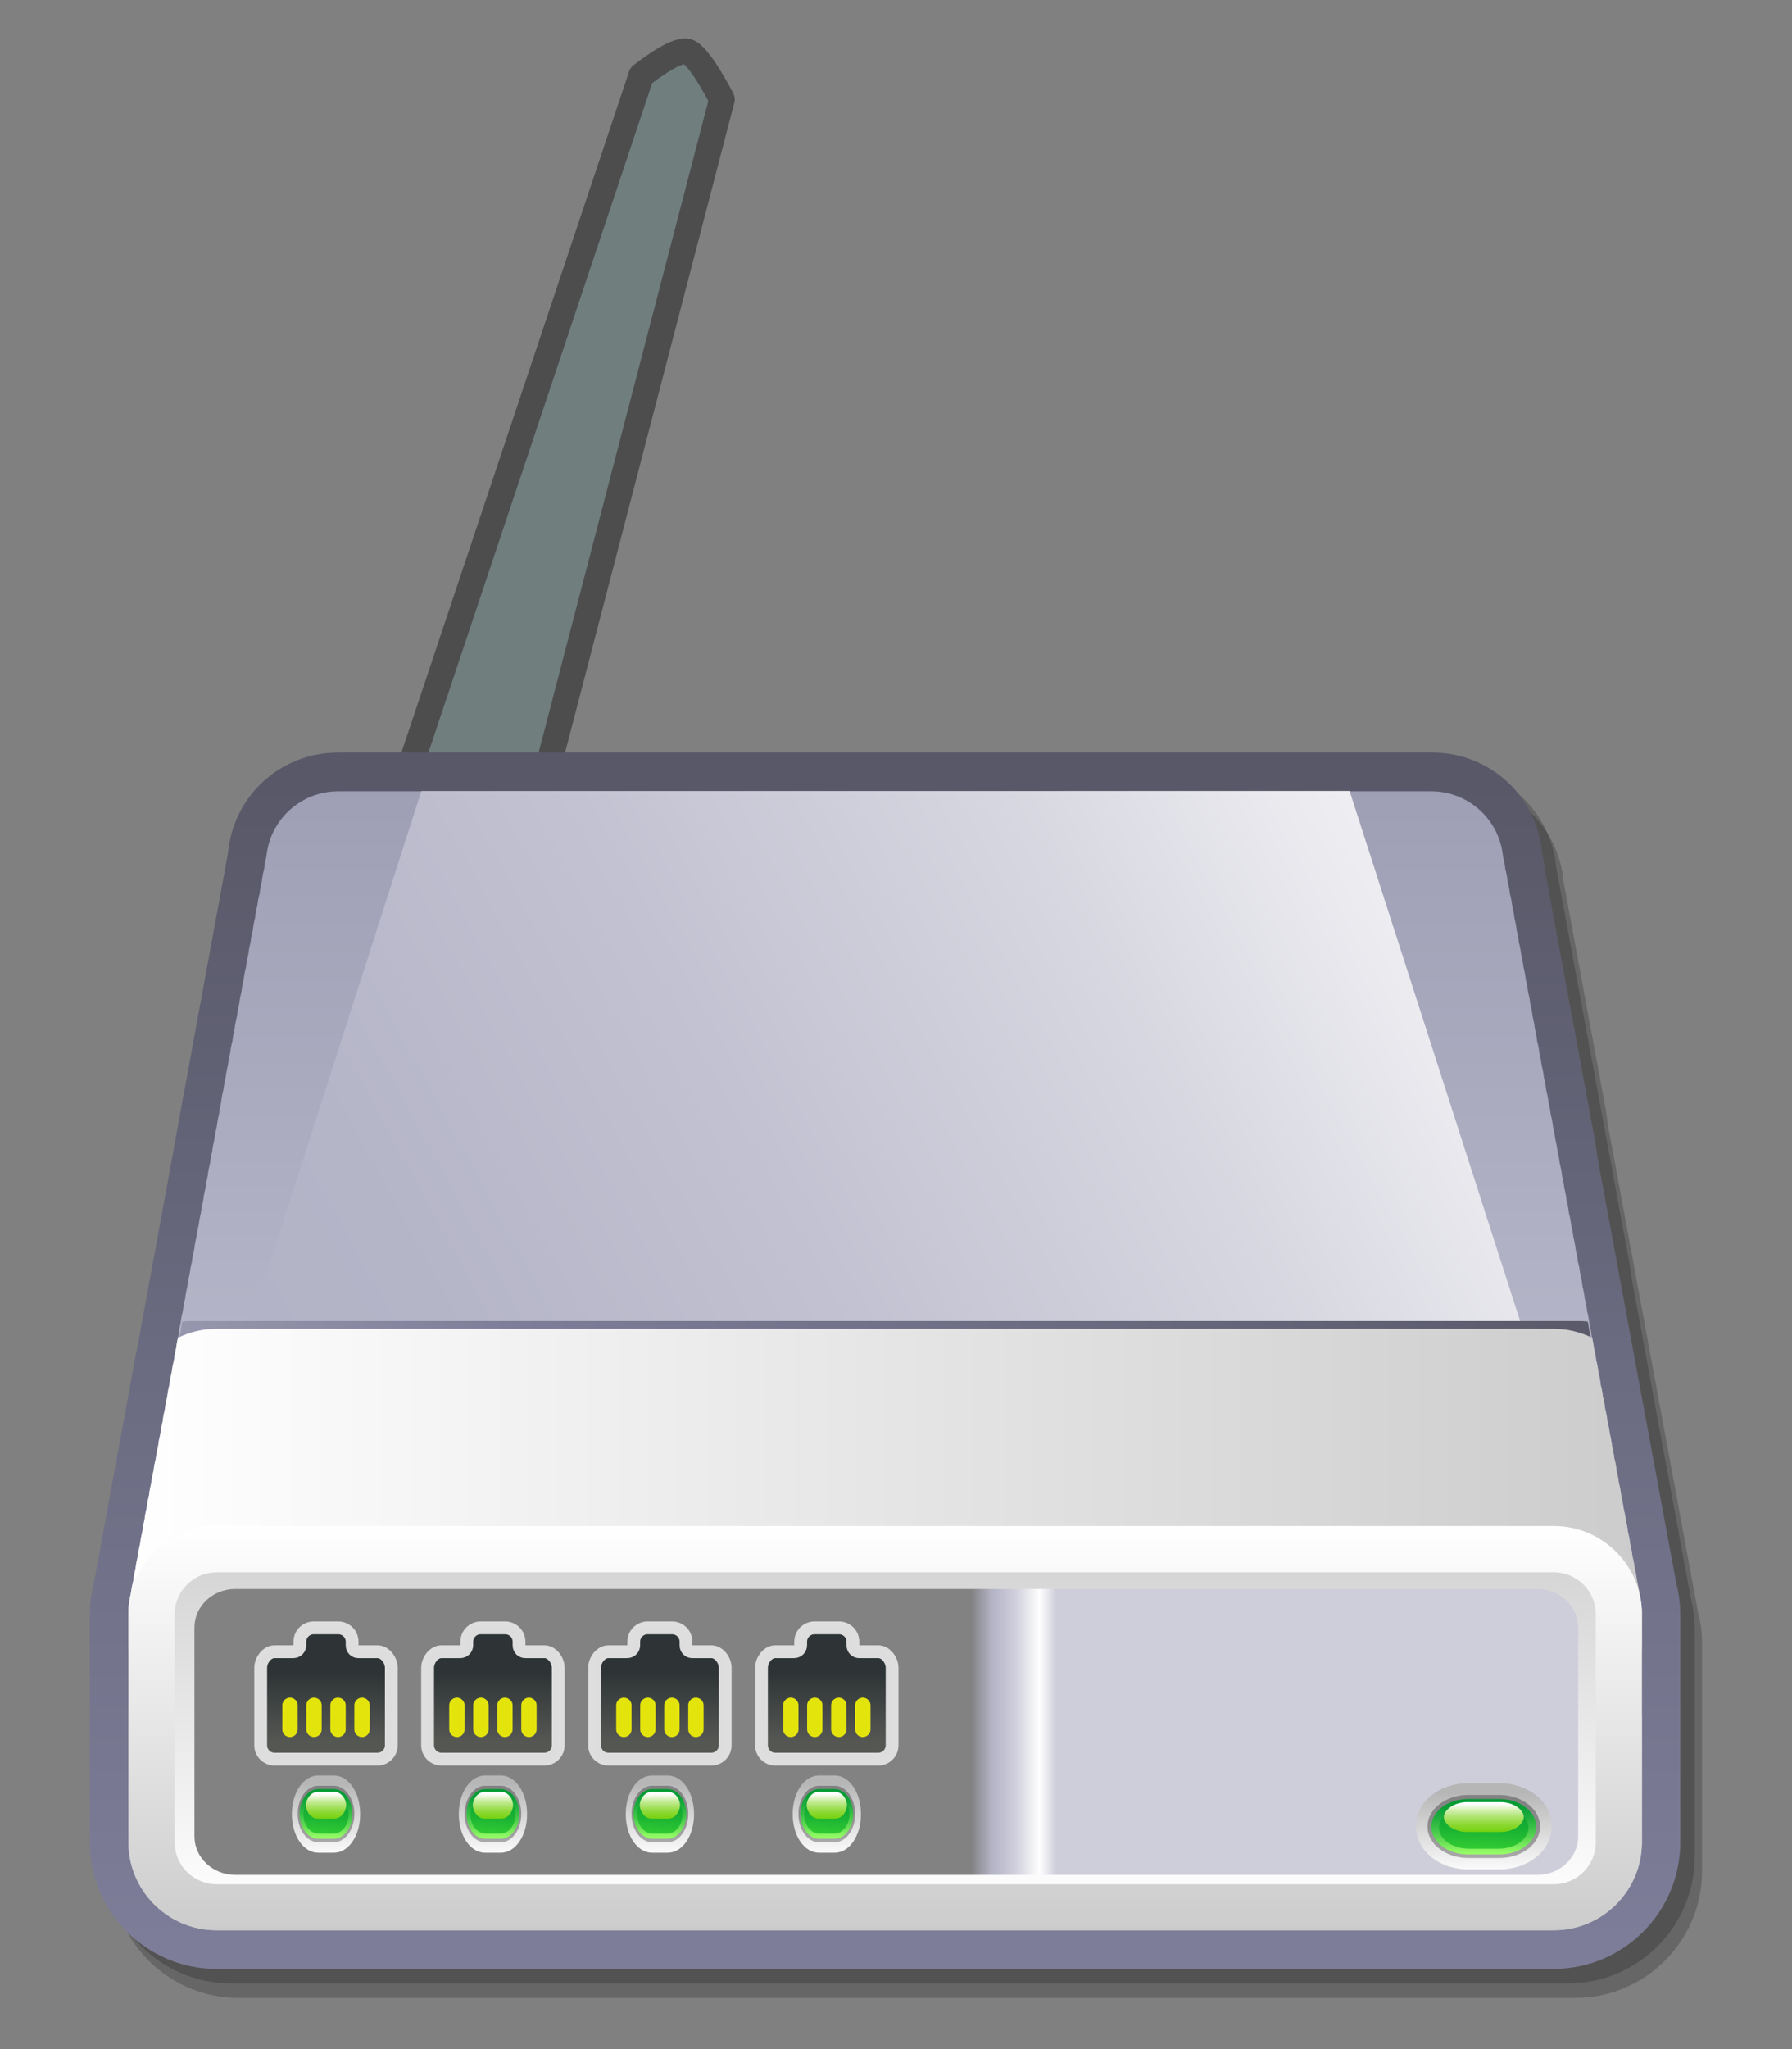
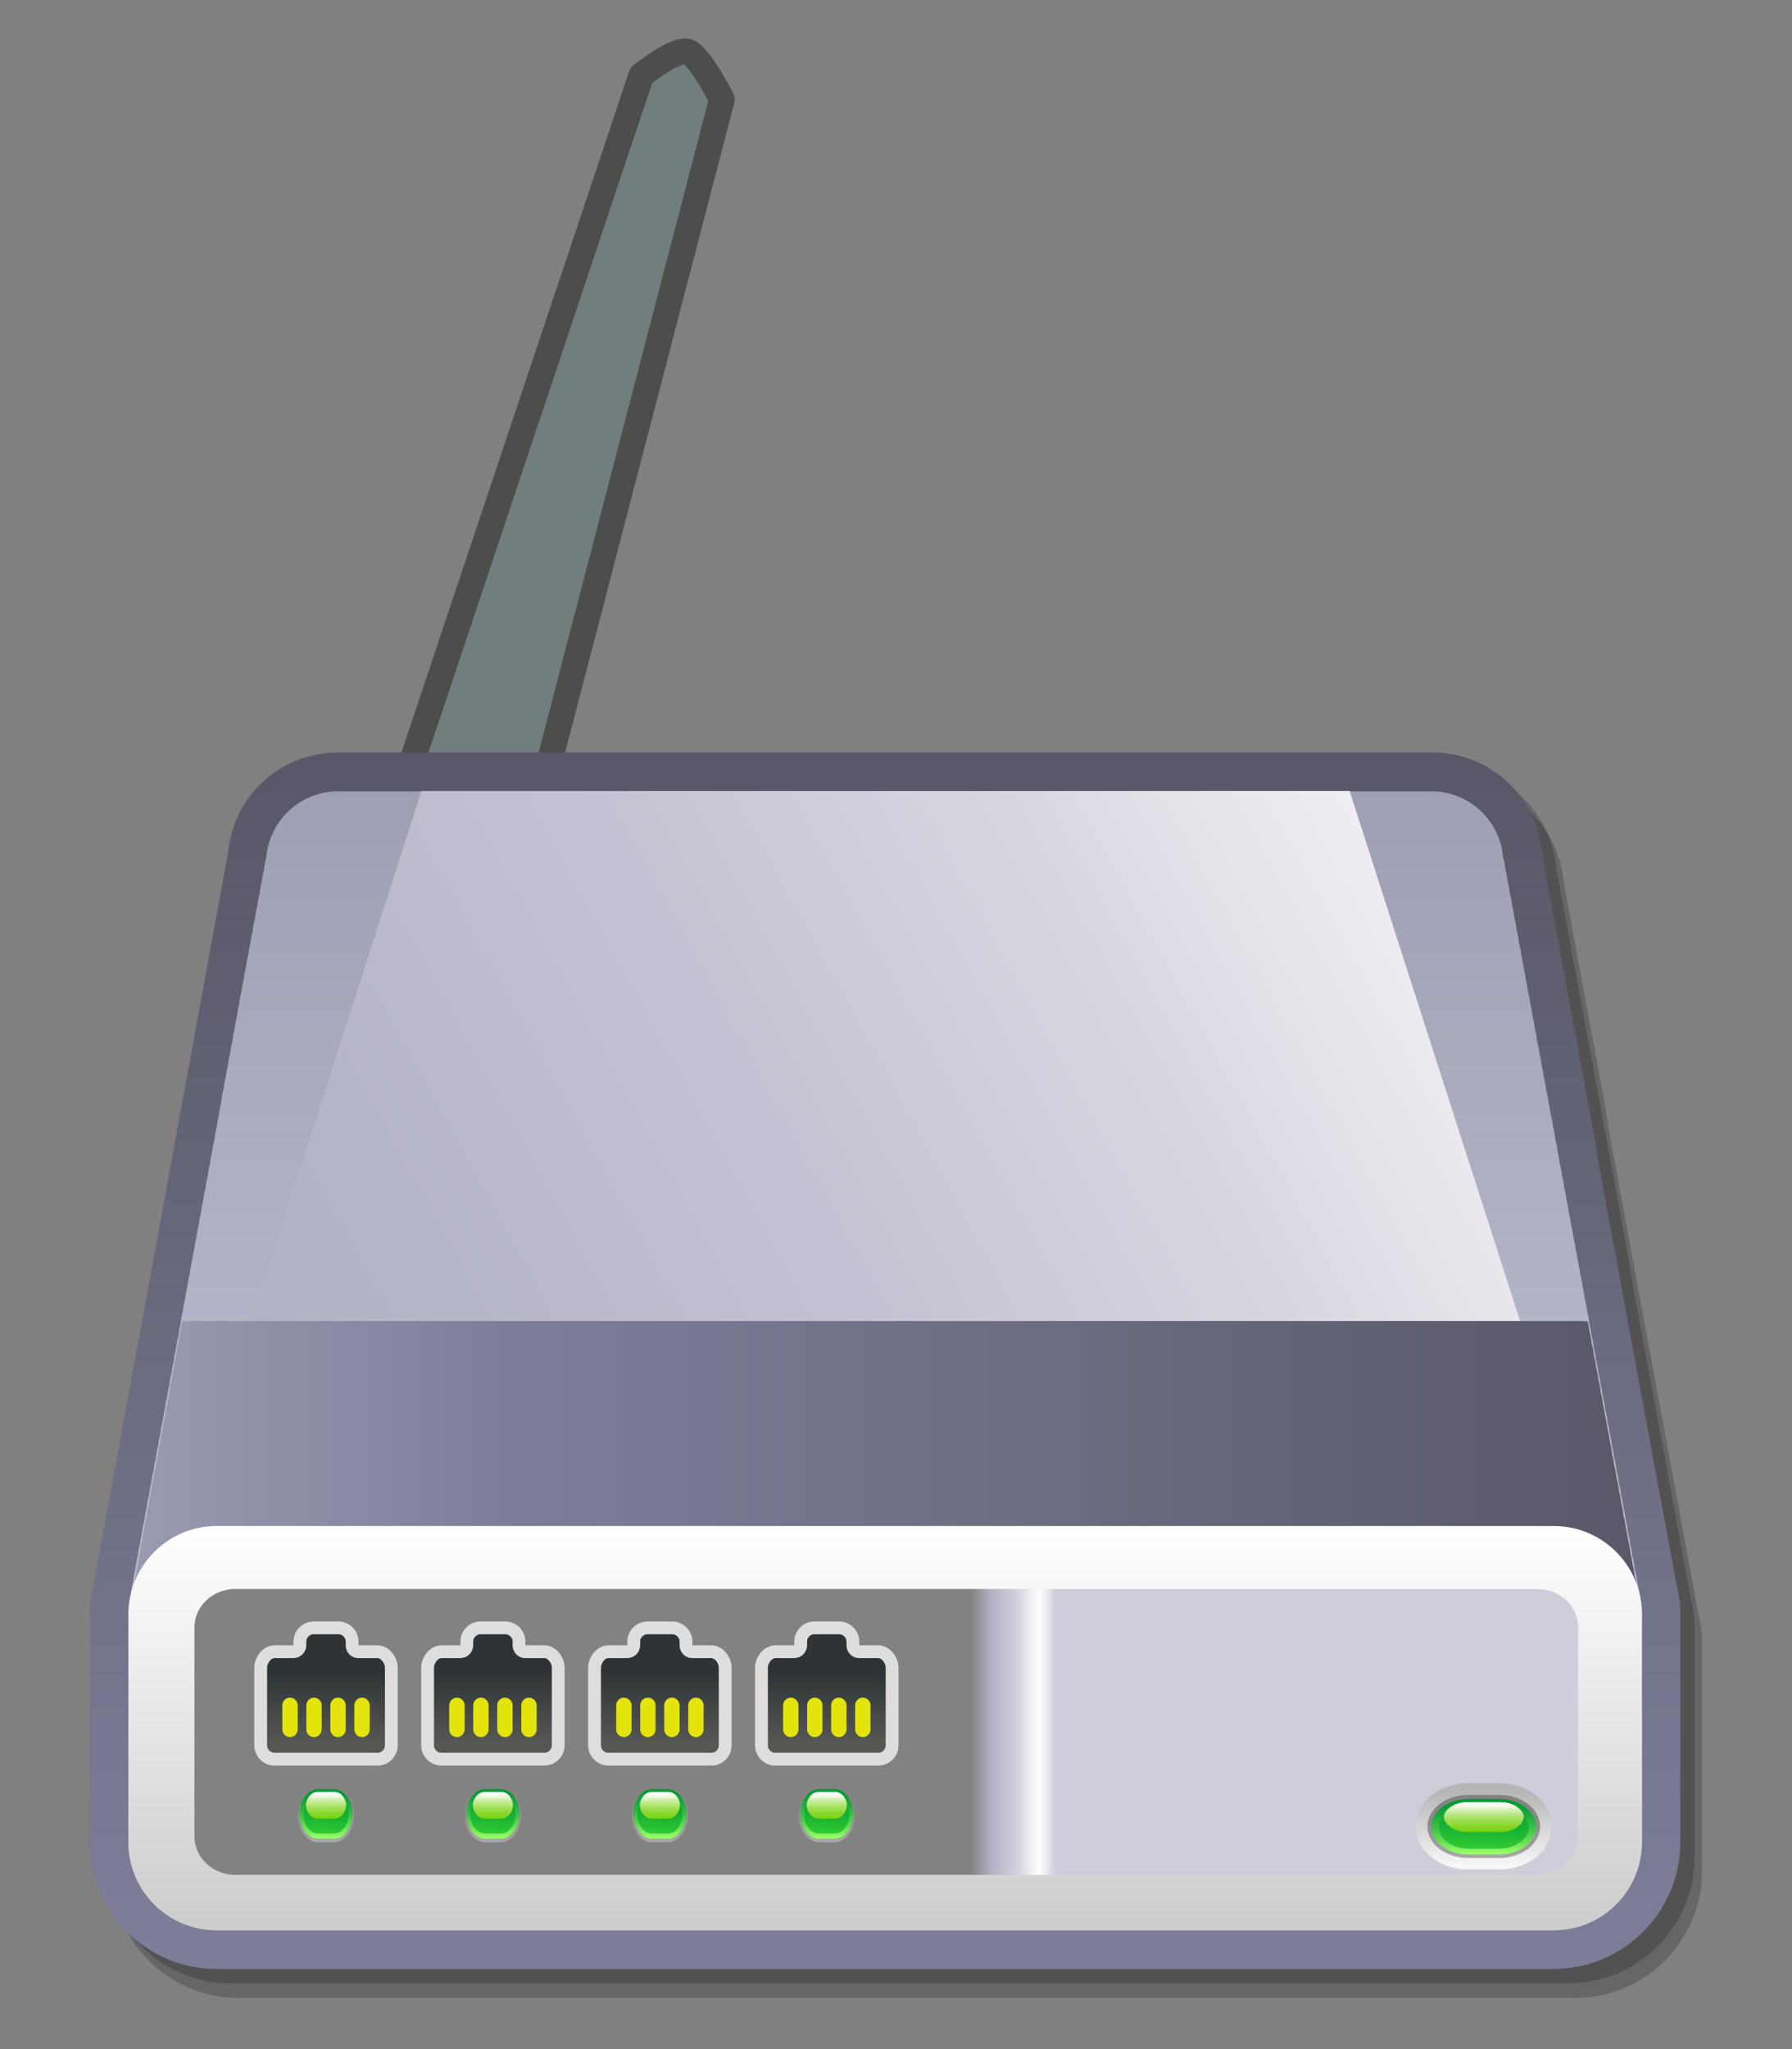
<svg xmlns="http://www.w3.org/2000/svg" xmlns:xlink="http://www.w3.org/1999/xlink" width="350" height="400" version="1.1">
  <rect width="100%" height="100%" fill="#808080" stroke="none" />
  <defs>
    <linearGradient id="n" x1="39.51" x2="39.51" y1="35.482" y2="36.404" gradientTransform="matrix(7.538,0,0,7.538,-8.03,84.71)" gradientUnits="userSpaceOnUse">
      <stop stop-color="#fff" offset="0" />
      <stop stop-color="#e8f7d6" offset=".091" />
      <stop stop-color="#c8ed9e" offset=".227" />
      <stop stop-color="#ade46d" offset=".365" />
      <stop stop-color="#97dc46" offset=".5" />
      <stop stop-color="#85d627" offset=".633" />
      <stop stop-color="#79d212" offset=".762" />
      <stop stop-color="#72d004" offset=".886" />
      <stop stop-color="#6fcf00" offset="1" />
    </linearGradient>
    <linearGradient id="m" x1="39.487" x2="39.54" y1="36.679" y2="35.269" gradientTransform="matrix(7.538,0,0,7.538,-8.03,84.71)" gradientUnits="userSpaceOnUse">
      <stop stop-color="#3c3" offset=".006" />
      <stop stop-color="#1bb433" offset=".358" />
      <stop stop-color="#07a033" offset=".74" />
      <stop stop-color="#093" offset="1" />
    </linearGradient>
    <linearGradient id="l" x1="-323.35" x2="-323.35" y1="37.987" y2="36.076" gradientTransform="matrix(-7.538 0 0 5.654 -2147.6 147.19)" gradientUnits="userSpaceOnUse">
      <stop stop-color="#9f6" offset=".006" />
      <stop stop-color="#68de56" offset=".236" />
      <stop stop-color="#3bc147" offset=".478" />
      <stop stop-color="#1bab3c" offset=".695" />
      <stop stop-color="#079e35" offset=".877" />
      <stop stop-color="#093" offset="1" />
    </linearGradient>
    <linearGradient id="k" x1="39.51" x2="39.51" y1="37.225" y2="35.381" gradientTransform="matrix(7.538,0,0,7.538,-8.03,84.71)" gradientUnits="userSpaceOnUse">
      <stop stop-color="#b6b6b6" offset=".006" />
      <stop stop-color="#9d9d9d" offset=".367" />
      <stop stop-color="#898989" offset=".743" />
      <stop stop-color="#828282" offset="1" />
    </linearGradient>
    <linearGradient id="j" x1="39.51" x2="39.51" y1="37.324" y2="35.181" gradientTransform="matrix(7.538,0,0,7.538,-8.03,84.71)" gradientUnits="userSpaceOnUse">
      <stop stop-color="#fff" offset=".006" />
      <stop stop-color="#b6b6b6" offset="1" />
    </linearGradient>
    <linearGradient id="o" x1="291.55" x2="291.55" y1="862.34" y2="864.61" gradientTransform="matrix(0 -6.91 -7.34 0 6535.8 2380.6)" gradientUnits="userSpaceOnUse">
      <stop stop-color="#cecedb" offset="0" />
      <stop stop-color="#fff" offset=".191" />
      <stop stop-color="#cecedb" offset=".483" />
      <stop stop-color="#b3b3c6" offset=".753" />
      <stop stop-color="#828282" offset=".994" />
    </linearGradient>
    <linearGradient id="i" x1="24" x2="24" y1="38.25" y2="27.376" gradientTransform="matrix(7.538,0,0,7.538,-8.03,84.71)" gradientUnits="userSpaceOnUse">
      <stop stop-color="#fff" offset="0" />
      <stop stop-color="#ccc" offset="1" />
    </linearGradient>
    <linearGradient id="h" x1="24" x2="24" y1="28.283" y2="38.753" gradientTransform="matrix(7.538,0,0,7.538,-8.03,84.71)" gradientUnits="userSpaceOnUse">
      <stop stop-color="#fff" offset="0" />
      <stop stop-color="#ccc" offset="1" />
    </linearGradient>
    <linearGradient id="f" x1="4.393" x2="43.607" y1="28.4" y2="28.4" gradientTransform="matrix(7.538,0,0,7.538,-8.03,84.71)" gradientUnits="userSpaceOnUse">
      <stop stop-color="#fff" offset="0" />
      <stop stop-color="#ccc" offset="1" />
    </linearGradient>
    <linearGradient id="e" x1="4.393" x2="43.607" y1="28.4" y2="28.4" gradientTransform="matrix(7.538,0,0,7.538,-8.03,84.71)" gradientUnits="userSpaceOnUse">
      <stop stop-color="#9a9ab1" offset="0" />
      <stop stop-color="#7d7d99" offset=".258" />
      <stop stop-color="#585868" offset="1" />
    </linearGradient>
    <linearGradient id="g" x1="41.872" x2="5.738" y1="9.407" y2="29.21" gradientTransform="matrix(7.538,0,0,7.538,-8.03,84.71)" gradientUnits="userSpaceOnUse">
      <stop stop-color="#fff" offset="0" />
      <stop stop-color="#f5f5f7" offset=".071" />
      <stop stop-color="#d7d7e1" offset=".312" />
      <stop stop-color="#c2c2d2" offset=".55" />
      <stop stop-color="#b5b5c8" offset=".782" />
      <stop stop-color="#b1b1c5" offset="1" />
    </linearGradient>
    <linearGradient id="d" x1="24" x2="24" y1="41.438" y2="6.562" gradientTransform="matrix(7.538,0,0,7.538,-8.03,84.71)" gradientUnits="userSpaceOnUse">
      <stop stop-color="#cecedb" offset="0" />
      <stop stop-color="#b1b1c5" offset=".584" />
      <stop stop-color="#9a9ab1" offset="1" />
    </linearGradient>
    <linearGradient id="c" x1="24" x2="24" y1="39.073" y2="8.931" gradientTransform="matrix(7.538,0,0,7.538,-8.03,84.71)" gradientUnits="userSpaceOnUse">
      <stop stop-color="#7d7d99" offset="0" />
      <stop stop-color="#585868" offset="1" />
    </linearGradient>
    <linearGradient id="p" x1="32.812" x2="32.812" y1="21" y2="26.205" gradientTransform="matrix(2.551,0,0,2.549,-11.58,273.17)" gradientUnits="userSpaceOnUse">
      <stop stop-color="#2e3436" offset="0" />
      <stop stop-color="#555753" offset="1" />
    </linearGradient>
    <linearGradient id="w" x1="39.51" x2="39.51" y1="35.482" y2="36.404" gradientTransform="matrix(3.795,0,0,6.755,-86.26,110.52)" gradientUnits="userSpaceOnUse">
      <stop stop-color="#fff" offset="0" />
      <stop stop-color="#e8f7d6" offset=".091" />
      <stop stop-color="#c8ed9e" offset=".227" />
      <stop stop-color="#ade46d" offset=".365" />
      <stop stop-color="#97dc46" offset=".5" />
      <stop stop-color="#85d627" offset=".633" />
      <stop stop-color="#79d212" offset=".762" />
      <stop stop-color="#72d004" offset=".886" />
      <stop stop-color="#6fcf00" offset="1" />
    </linearGradient>
    <linearGradient id="x" x1="39.487" x2="39.54" y1="36.679" y2="35.269" gradientTransform="matrix(3.795,0,0,6.755,-86.26,110.52)" gradientUnits="userSpaceOnUse">
      <stop stop-color="#3c3" offset=".006" />
      <stop stop-color="#1bb433" offset=".358" />
      <stop stop-color="#07a033" offset=".74" />
      <stop stop-color="#093" offset="1" />
    </linearGradient>
    <linearGradient id="y" x1="-323.35" x2="-323.35" y1="37.987" y2="36.076" gradientTransform="matrix(-3.795 0 0 5.066 -1163.4 166.5)" gradientUnits="userSpaceOnUse">
      <stop stop-color="#9f6" offset=".006" />
      <stop stop-color="#68de56" offset=".236" />
      <stop stop-color="#3bc147" offset=".478" />
      <stop stop-color="#1bab3c" offset=".695" />
      <stop stop-color="#079e35" offset=".877" />
      <stop stop-color="#093" offset="1" />
    </linearGradient>
    <linearGradient id="z" x1="39.51" x2="39.51" y1="37.225" y2="35.381" gradientTransform="matrix(3.795,0,0,6.755,-86.26,110.52)" gradientUnits="userSpaceOnUse">
      <stop stop-color="#b6b6b6" offset=".006" />
      <stop stop-color="#9d9d9d" offset=".367" />
      <stop stop-color="#898989" offset=".743" />
      <stop stop-color="#828282" offset="1" />
    </linearGradient>
    <linearGradient id="q" x1="39.51" x2="39.51" y1="37.324" y2="35.181" gradientTransform="matrix(3.795,0,0,6.755,-86.26,110.52)" gradientUnits="userSpaceOnUse">
      <stop stop-color="#fff" offset=".006" />
      <stop stop-color="#b6b6b6" offset="1" />
    </linearGradient>
  </defs>
  <path d="m125.25 14.71-52.636 157.39 26.548 7.888 41.844-160.59s-4.369-8.631-6.732-9.333c-2.363-0.702-9.024 4.651-9.024 4.651z" fill="#707e7e" fill-rule="evenodd" stroke="#4d4d4d" stroke-linejoin="round" stroke-width="5" />
  <path d="m70.29 152.55c-11.239 0-20.481 8.435-21.506 19.622l0.226-1.274-0.663 3.686 0.233-1.297-0.671 3.679 0.226-1.274-0.663 3.664 0.226-1.274-0.671 3.679 0.226-1.274-0.671 3.671 0.226-1.259-0.663 3.648 0.226-1.274-0.671 3.656 0.226-1.244-0.663 3.633 0.219-1.236-0.663 3.648 0.226-1.259-0.663 3.641 0.218-1.236-0.663 3.626 0.218-1.221-0.656 3.618 0.226-1.244-0.663 3.626 0.218-1.229-0.656 3.626 0.211-1.221-0.656 3.633 0.218-1.214-0.656 3.611 0.211-1.206-0.656 3.596 0.218-1.214-0.656 3.611 0.218-1.206-0.656 3.596 0.211-1.191-0.656 3.596 0.211-1.206s-0.648 3.581-0.648 3.588c0-6e-3 0.211-1.183 0.211-1.183l-0.648 3.596 0.211-1.191-0.648 3.566 0.211-1.176s-0.648 3.581-0.648 3.588c0-6e-3 0.211-1.183 0.211-1.183l-0.648 3.588 0.211-1.183-0.648 3.573 0.203-1.176-0.656 3.55 0.203-1.153-0.641 3.558 0.203-1.176-0.641 3.558 0.203-1.153-0.641 3.55 0.203-1.153-0.648 3.558 0.203-1.153-0.641 3.543 0.203-1.138-0.641 3.543 0.203-1.146-0.641 3.543 0.203-1.146-0.641 3.543 0.203-1.138-0.641 3.528 0.196-1.131-0.641 3.52 0.196-1.123-0.641 3.52 0.196-1.116-0.633 3.52 0.196-1.123-0.633 3.528 0.196-1.123-0.633 3.513 0.196-1.123-0.633 3.505 0.196-1.101-0.633 3.505 0.196-1.108-0.633 3.498 0.196-1.101-0.641 3.513 0.196-1.101-0.633 3.49 0.196-1.108-0.641 3.52 0.196-1.101-0.633 3.49 0.188-1.093-0.626 3.49 0.188-1.093s-0.626 3.46-0.626 3.468c0-6e-3 0.188-1.078 0.188-1.078l-0.633 3.49 0.188-1.093-0.656 3.453 0.188-1.093-0.633 3.483 0.188-1.07-0.626 3.46 0.188-1.078-0.626 3.475 0.188-1.078-0.626 3.46 0.188-1.063-0.626 3.445 0.181-1.055-0.626 3.475 0.181-1.063-0.626 3.445 0.181-1.055-0.611 3.445 0.181-1.04c-0.498 2.013-0.754 4.025-0.754 5.993v44.483c0 13.644 11.096 24.733 24.733 24.733h261.17c13.644 0 24.733-11.096 24.733-24.733v-44.483c0-1.982-0.256-4.003-0.769-6.015l0.188 1.078-0.618-3.445 0.181 1.055-0.633-3.46 0.188 1.055-0.633-3.468 0.188 1.078-0.626-3.437 0.181 1.055-0.633-3.475 0.188 1.101-0.618-3.468c0.181 1.07-0.444-2.397-0.444-2.397v-6e-3l0.181 1.055-0.633-3.46 0.188 1.101-0.626-3.483 0.188 1.078-0.633-3.49 0.188 1.085-0.633-3.475 0.188 1.101-0.626-3.475 0.181 1.085-0.626-3.49 0.181 1.07-0.626-3.468 0.188 1.093-0.633-3.483 0.188 1.093-0.641-3.513 0.196 1.108-0.633-3.498 0.188 1.116-0.633-3.52 0.196 1.116-0.641-3.52 0.196 1.108-0.633-3.498 0.188 1.131-0.648-3.566 0.203 1.168-0.633-3.528 0.188 1.093-0.626-3.483 0.188 1.093-0.641-3.505 0.196 1.131-0.641-3.528 0.196 1.131-0.641-3.535 0.203 1.146-0.656-3.566 0.211 1.168-0.641-3.543 0.196 1.116s-0.641-3.513-0.641-3.52c0 6e-3 0.196 1.138 0.196 1.138l-0.641-3.543 0.196 1.138-0.648-3.55 0.203 1.168-0.648-3.581 0.211 1.199-0.648-3.581 0.203 1.168-0.648-3.566 0.203 1.183-0.648-3.596 0.203 1.199-0.641-3.581 0.203 1.153-0.656-3.573 0.211 1.176-0.663-3.596 0.218 1.251-0.648-3.618 0.203 1.183-0.656-3.596 0.218 1.214-0.52-3.588 0.211 1.199-0.656-3.596 0.211 1.191-0.656-3.603c0 6e-3 0.211 1.199 0.211 1.199l-0.656-3.603 0.218 1.251-0.663-3.633 0.218 1.214-0.656-3.611 0.211 1.214-0.663-3.611 0.218 1.236-0.663-3.641 0.218 1.236-0.656-3.618 0.218 1.229-0.663-3.626 0.218 1.236-0.671-3.648 0.226 1.259-0.656-3.633 0.211 1.221-0.663-3.626c0 6e-3 0.226 1.251 0.226 1.251l-0.678-3.671 0.233 1.289-0.663-3.656 0.219 1.259s-0.663-3.664-0.671-3.671c6e-3 6e-3 0.226 1.266 0.226 1.266s-0.663-3.648-0.663-3.663c0 0.018 0.218 1.259 0.218 1.259l-0.663-3.648 0.226 1.274-0.671-3.686 0.226 1.289-0.678-3.694 0.233 1.289c-0.965-11.209-10.207-19.644-21.454-19.644z" opacity=".2" />
  <path d="m68.87 149.73c-11.239 0-20.481 8.435-21.506 19.622l0.226-1.274-0.663 3.679 0.233-1.297-0.671 3.679 0.226-1.274-0.671 3.663 0.226-1.274-0.663 3.686 0.226-1.274-0.671 3.671 0.226-1.259-0.663 3.648 0.226-1.274-0.671 3.656 0.226-1.244-0.663 3.633 0.218-1.236-0.656 3.641 0.226-1.259-0.663 3.641 0.218-1.236-0.663 3.626 0.218-1.221-0.656 3.618 0.226-1.244-0.663 3.626 0.218-1.229-0.656 3.626 0.211-1.221-0.656 3.611 0.218-1.214-0.656 3.611 0.211-1.206-0.656 3.596 0.218-1.214-0.656 3.611 0.218-1.206-0.656 3.596 0.211-1.191-0.656 3.596 0.211-1.206s-0.648 3.581-0.648 3.588c0-6e-3 0.211-1.183 0.211-1.183l-0.648 3.596 0.211-1.191-0.648 3.566 0.211-1.176s-0.648 3.581-0.648 3.588c0-6e-3 0.211-1.183 0.211-1.183l-0.648 3.588 0.211-1.183-0.648 3.573 0.203-1.176-0.641 3.558 0.203-1.153-0.641 3.558 0.203-1.176-0.641 3.558 0.203-1.153-0.641 3.55 0.203-1.153-0.648 3.558 0.203-1.153-0.641 3.543 0.203-1.138-0.641 3.543 0.203-1.146-0.641 3.543 0.203-1.146-0.641 3.543 0.203-1.138-0.641 3.528 0.196-1.131-0.678 3.528 0.196-1.123-0.633 3.52 0.196-1.116-0.633 3.52 0.196-1.123-0.633 3.528 0.196-1.123-0.633 3.513 0.196-1.123-0.633 3.505 0.196-1.101-0.633 3.505 0.196-1.108-0.648 3.49 0.196-1.101-0.641 3.513 0.196-1.101-0.633 3.483 0.196-1.108-0.641 3.52 0.196-1.101-0.633 3.49 0.188-1.093-0.626 3.49 0.188-1.093s-0.626 3.46-0.626 3.468c0-6e-3 0.188-1.078 0.188-1.078l-0.633 3.49 0.188-1.093-0.626 3.483 0.188-1.093-0.633 3.483 0.188-1.07-0.626 3.46 0.188-1.078-0.626 3.483 0.188-1.078-0.626 3.468 0.188-1.063-0.626 3.445 0.181-1.055-0.626 3.46 0.181-1.063-0.626 3.445 0.181-1.055-0.626 3.437 0.181-1.04c-0.498 2.013-0.754 4.025-0.754 5.993v44.483c0 13.644 11.096 24.733 24.733 24.733h261.17c13.644 0 24.733-11.096 24.733-24.733v-44.483c0-1.982-0.256-4.003-0.769-6.015l0.188 1.078-0.618-3.445 0.181 1.055-0.633-3.46 0.188 1.055-0.633-3.468 0.188 1.078-0.626-3.437 0.181 1.055-0.633-3.475 0.188 1.101-0.618-3.468c0.181 1.07-0.445-2.397-0.445-2.397v-6e-3l0.181 1.055-0.633-3.46 0.188 1.101-0.626-3.483 0.188 1.078-0.633-3.49 0.188 1.085-0.633-3.475 0.188 1.101-0.626-3.475 0.181 1.085-0.626-3.49 0.181 1.07-0.626-3.468 0.188 1.093-0.633-3.483 0.188 1.093-0.641-3.513 0.196 1.108-0.633-3.498 0.188 1.116-0.633-3.52 0.196 1.116-0.641-3.52 0.196 1.108-0.633-3.498 0.188 1.131-0.648-3.566 0.203 1.168-0.633-3.528 0.188 1.093-0.626-3.483 0.188 1.093-0.641-3.505 0.196 1.131-0.641-3.528 0.196 1.131-0.641-3.535 0.204 1.146-0.551-3.573 0.211 1.168-0.641-3.543 0.196 1.116s-0.641-3.513-0.641-3.52c0 6e-3 0.196 1.138 0.196 1.138l-0.641-3.543 0.196 1.138-0.648-3.55 0.203 1.168-0.648-3.581 0.211 1.199-0.633-3.566 0.203 1.168-0.648-3.566 0.203 1.183-0.648-3.596 0.203 1.199-0.641-3.581 0.203 1.153-0.656-3.573 0.211 1.176-0.663-3.596 0.218 1.251-0.648-3.618 0.203 1.183-0.656-3.596 0.218 1.214-0.656-3.596 0.211 1.199-0.656-3.596 0.211 1.191-0.656-3.603c0 6e-3 0.211 1.199 0.211 1.199l-0.656-3.603 0.218 1.251-0.663-3.633 0.218 1.214-0.656-3.611 0.211 1.214-0.663-3.611 0.218 1.236-0.663-3.641 0.218 1.236-0.656-3.618 0.218 1.229-0.663-3.626 0.218 1.236-0.671-3.648 0.226 1.259-0.656-3.633 0.211 1.221-0.663-3.626c0 6e-3 0.226 1.251 0.226 1.251l-0.678-3.671 0.233 1.289-0.663-3.656 0.218 1.259s-0.663-3.663-0.671-3.671c6e-3 6e-3 0.226 1.266 0.226 1.266s-0.663-3.648-0.663-3.664c0 0.012 0.218 1.259 0.218 1.259l-0.663-3.648 0.226 1.274-0.671-3.686 0.226 1.289-0.678-3.694 0.233 1.289c-1.025-11.187-10.267-19.622-21.514-19.622h-213.59z" opacity=".2" />
  <path d="m66.04 146.9c-11.239 0-20.481 8.435-21.506 19.622l0.226-1.274-0.663 3.686 0.233-1.304-0.671 3.679 0.226-1.274-0.663 3.663 0.226-1.274-0.671 3.686 0.226-1.274-0.671 3.671 0.226-1.259-0.663 3.648 0.226-1.274-0.671 3.656 0.226-1.244-0.663 3.633 0.218-1.236-0.656 3.641 0.226-1.259-0.663 3.648 0.218-1.236-0.663 3.626 0.218-1.221-0.656 3.618 0.226-1.244-0.663 3.626 0.218-1.229-0.656 3.626 0.211-1.221-0.656 3.611 0.218-1.214-0.656 3.633 0.211-1.206-0.656 3.596 0.218-1.214-0.656 3.611 0.218-1.206-0.656 3.596 0.211-1.191-0.656 3.596 0.211-1.206s-0.648 3.581-0.648 3.588c0-6e-3 0.211-1.183 0.211-1.183l-0.648 3.596 0.211-1.191-0.648 3.566 0.211-1.176s-0.648 3.581-0.648 3.588c0-6e-3 0.211-1.183 0.211-1.183l-0.648 3.588 0.211-1.183-0.648 3.573 0.203-1.176-0.641 3.558 0.203-1.153-0.641 3.558 0.203-1.176-0.641 3.558 0.203-1.153-0.641 3.55 0.203-1.153-0.648 3.558 0.203-1.153-0.641 3.543 0.203-1.138-0.641 3.543 0.203-1.146-0.641 3.543 0.203-1.146-0.641 3.543 0.203-1.138-0.641 3.528 0.196-1.131-0.641 3.52 0.196-1.123-0.641 3.52 0.196-1.116-0.633 3.52 0.196-1.123-0.633 3.528 0.196-1.123-0.671 3.49 0.196-1.123-0.633 3.505 0.196-1.101-0.633 3.505 0.196-1.108-0.633 3.498 0.196-1.101-0.641 3.505 0.196-1.101-0.633 3.49 0.196-1.108-0.641 3.52 0.196-1.101-0.633 3.49 0.188-1.093-0.626 3.49 0.188-1.093s-0.626 3.46-0.626 3.468c0-6e-3 0.188-1.078 0.188-1.078l-0.633 3.49 0.188-1.093-0.626 3.483 0.188-1.093-0.633 3.483 0.188-1.07-0.626 3.46 0.188-1.078-0.626 3.475 0.188-1.078-0.626 3.46 0.188-1.063-0.626 3.445 0.181-1.055-0.626 3.46 0.181-1.063-0.626 3.46 0.181-1.055-0.626 3.437 0.181-1.04c-0.498 2.013-0.754 4.025-0.754 5.993v44.483c0 13.644 11.096 24.733 24.733 24.733h261.17c13.644 0 24.733-11.096 24.733-24.733v-44.483c0-1.982-0.256-4.003-0.769-6.015l0.188 1.078-0.618-3.445 0.181 1.055-0.633-3.46 0.188 1.055-0.633-3.468 0.188 1.078-0.626-3.437 0.181 1.055-0.633-3.475 0.188 1.101-0.618-3.468c0.181 1.07-0.445-2.397-0.445-2.397v-6e-3l0.181 1.055-0.633-3.46 0.188 1.101-0.626-3.483 0.188 1.078-0.633-3.49 0.188 1.085-0.633-3.475 0.188 1.101-0.626-3.475 0.181 1.085-0.626-3.49 0.181 1.07-0.626-3.468 0.188 1.093-0.633-3.483 0.188 1.093-0.641-3.505 0.196 1.108-0.633-3.498 0.188 1.116-0.633-3.52 0.196 1.116-0.641-3.52 0.196 1.108-0.633-3.498 0.188 1.131-0.648-3.566 0.203 1.168-0.633-3.528 0.188 1.093-0.626-3.483 0.188 1.093-0.641-3.505 0.196 1.131-0.641-3.528 0.196 1.131-0.641-3.535 0.203 1.146-0.656-3.566 0.211 1.168-0.641-3.543 0.196 1.116s-0.641-3.513-0.641-3.52c0 6e-3 0.196 1.138 0.196 1.138l-0.641-3.543 0.196 1.138-0.648-3.55 0.203 1.168-0.648-3.581 0.211 1.199-0.648-3.581 0.203 1.168-0.648-3.566 0.203 1.183-0.648-3.596 0.203 1.199-0.52-3.581 0.203 1.153-0.656-3.573 0.211 1.176-0.663-3.596 0.218 1.251-0.648-3.618 0.203 1.183-0.656-3.596 0.218 1.214-0.656-3.596 0.211 1.199-0.656-3.596 0.211 1.191-0.656-3.603c0 6e-3 0.211 1.199 0.211 1.199l-0.656-3.603 0.218 1.251-0.663-3.633 0.219 1.214-0.656-3.611 0.211 1.214-0.663-3.611 0.218 1.236-0.663-3.641 0.218 1.236-0.656-3.618 0.218 1.229-0.663-3.626 0.218 1.236-0.671-3.648 0.226 1.259-0.656-3.633 0.211 1.221-0.663-3.626c0 6e-3 0.226 1.251 0.226 1.251l-0.678-3.671 0.233 1.289-0.663-3.656 0.218 1.259s-0.663-3.664-0.671-3.671c6e-3 6e-3 0.226 1.266 0.226 1.266s-0.663-3.648-0.663-3.664c0 0.018 0.218 1.259 0.218 1.259l-0.663-3.648 0.226 1.274-0.595-3.716 0.226 1.289-0.678-3.694 0.233 1.289c-1.025-11.187-10.267-19.622-21.514-19.622h-213.68z" fill="url(#c)" />
  <path d="m320.16 310.96c-0.09-0.822-0.248-1.621-0.445-2.39-0.083-0.822-0.241-1.621-0.445-2.397-0.083-0.814-0.241-1.613-0.444-2.397-0.083-0.814-0.241-1.606-0.437-2.382-0.083-0.814-0.241-1.613-0.445-2.39-0.083-0.822-0.241-1.621-0.445-2.397-0.083-0.814-0.241-1.613-0.437-2.397-0.09-0.814-0.248-1.613-0.445-2.39-0.09-0.814-0.241-1.613-0.444-2.39-0.083-0.822-0.241-1.621-0.445-2.397-0.083-0.822-0.241-1.613-0.445-2.39-0.083-0.822-0.241-1.621-0.444-2.397-0.083-0.814-0.233-1.613-0.437-2.39-0.09-0.822-0.241-1.621-0.445-2.397-0.083-0.814-0.241-1.613-0.445-2.39-0.083-0.822-0.241-1.621-0.445-2.397-0.083-0.822-0.241-1.613-0.444-2.39-0.075-0.822-0.233-1.613-0.437-2.397-0.083-0.814-0.241-1.613-0.445-2.39-0.083-0.822-0.241-1.613-0.445-2.397-0.075-0.822-0.233-1.613-0.444-2.397-0.075-0.822-0.234-1.613-0.437-2.397-0.083-0.822-0.241-1.621-0.444-2.397-0.083-0.814-0.241-1.613-0.445-2.39-0.083-0.822-0.241-1.621-0.445-2.397-0.083-0.822-0.233-1.613-0.437-2.39-0.083-0.822-0.241-1.621-0.444-2.397-0.083-0.814-0.241-1.613-0.445-2.397-0.083-0.814-0.233-1.613-0.445-2.397-0.083-0.822-0.233-1.613-0.444-2.397-0.083-0.822-0.234-1.613-0.445-2.39-0.075-0.822-0.226-1.613-0.437-2.39-0.083-0.822-0.233-1.613-0.445-2.397-0.083-0.822-0.233-1.613-0.445-2.397-0.083-0.822-0.233-1.613-0.444-2.397-0.075-0.822-0.233-1.621-0.437-2.397-0.083-0.822-0.233-1.621-0.444-2.405-0.083-0.814-0.233-1.613-0.445-2.39-0.075-0.822-0.233-1.621-0.445-2.397-0.083-0.822-0.233-1.621-0.444-2.397-0.075-0.822-0.233-1.621-0.437-2.397-0.083-0.822-0.234-1.621-0.445-2.397-0.083-0.822-0.233-1.621-0.445-2.397-0.083-0.822-0.233-1.613-0.444-2.39-0.075-0.822-0.234-1.613-0.445-2.397-0.075-0.822-0.226-1.613-0.437-2.397-0.083-0.822-0.233-1.613-0.445-2.39-0.075-0.822-0.233-1.621-0.445-2.397-0.075-0.822-0.233-1.621-0.444-2.397-0.075-0.822-0.226-1.621-0.437-2.405-0.083-0.822-0.234-1.613-0.445-2.39-0.083-0.822-0.233-1.621-0.445-2.397-0.075-0.822-0.233-1.621-0.445-2.397-0.075-0.822-0.226-1.621-0.444-2.397-0.075-0.822-0.226-1.621-0.437-2.397-0.075-0.822-0.233-1.621-0.445-2.397-0.075-0.822-0.233-1.621-0.445-2.405-0.075-0.814-0.233-1.613-0.444-2.39-0.075-0.822-0.226-1.621-0.445-2.397-0.075-0.822-0.226-1.621-0.445-2.397-0.648-7.176-6.679-12.792-14.021-12.792h-213.5c-7.342 0-13.365 5.616-14.021 12.792-0.211 0.776-0.362 1.568-0.437 2.397-0.211 0.776-0.362 1.575-0.445 2.397-0.211 0.776-0.362 1.568-0.437 2.39-0.211 0.724-0.37 1.523-0.445 2.344-0.211 0.776-0.362 1.568-0.444 2.397-0.204 0.776-0.362 1.568-0.437 2.397-0.211 0.776-0.362 1.568-0.444 2.397-0.203 0.776-0.362 1.568-0.437 2.397-0.204 0.776-0.362 1.568-0.445 2.397-0.203 0.776-0.362 1.568-0.445 2.39-0.203 0.784-0.362 1.575-0.437 2.405-0.203 0.776-0.362 1.568-0.445 2.397-0.203 0.776-0.362 1.568-0.437 2.397-0.203 0.776-0.362 1.568-0.445 2.39-0.203 0.784-0.362 1.575-0.437 2.397-0.203 0.784-0.362 1.575-0.444 2.397-0.203 0.776-0.362 1.568-0.437 2.39-0.203 0.784-0.362 1.575-0.444 2.397-0.203 0.776-0.362 1.575-0.445 2.397-0.203 0.776-0.362 1.575-0.437 2.397-0.181 0.776-0.339 1.575-0.415 2.397-0.203 0.776-0.362 1.575-0.437 2.397-0.203 0.776-0.362 1.568-0.444 2.39-0.204 0.784-0.362 1.575-0.445 2.405-0.203 0.776-0.362 1.568-0.437 2.397-0.203 0.784-0.362 1.568-0.445 2.397-0.196 0.776-0.354 1.568-0.43 2.39-0.203 0.784-0.362 1.575-0.444 2.397-0.203 0.776-0.362 1.568-0.445 2.39-0.196 0.776-0.354 1.568-0.437 2.39-0.203 0.784-0.362 1.575-0.445 2.397-0.203 0.784-0.354 1.575-0.437 2.397-0.203 0.784-0.362 1.575-0.445 2.397-0.196 0.784-0.362 1.575-0.437 2.397-0.203 0.776-0.362 1.568-0.445 2.39-0.196 0.784-0.354 1.575-0.437 2.397-0.203 0.776-0.362 1.568-0.444 2.39-0.196 0.776-0.362 1.575-0.445 2.397-0.181 0.791-0.339 1.591-0.422 2.412-0.203 0.784-0.362 1.575-0.445 2.397-0.196 0.784-0.354 1.575-0.437 2.397-0.196 0.784-0.362 1.575-0.445 2.39-0.196 0.784-0.362 1.575-0.444 2.397-0.196 0.776-0.355 1.568-0.437 2.39-0.196 0.784-0.362 1.575-0.444 2.397-0.196 0.784-0.355 1.575-0.437 2.39-0.196 0.784-0.362 1.575-0.445 2.397-0.196 0.784-0.354 1.575-0.437 2.39-0.196 0.784-0.355 1.575-0.445 2.397-0.196 0.784-0.354 1.568-0.445 2.39-0.196 0.784-0.354 1.575-0.444 2.397-0.196 0.784-0.355 1.575-0.437 2.39-0.196 0.784-0.355 1.575-0.445 2.39-0.196 0.784-0.355 1.583-0.437 2.397-0.196 0.784-0.355 1.575-0.437 2.397-0.196 0.784-0.355 1.575-0.445 2.39-0.196 0.784-0.355 1.568-0.437 2.382-0.196 0.784-0.355 1.583-0.445 2.397-0.196 0.784-0.354 1.575-0.437 2.397-0.196 0.776-0.355 1.568-0.445 2.39-0.332 1.342-0.528 2.729-0.528 4.176v44.483c0 9.513 7.712 17.217 17.217 17.217h261.17c9.513 0 17.217-7.704 17.217-17.217v-44.483c0.03-1.395-0.166-2.789-0.498-4.123z" fill="url(#d)" />
  <path d="m82.29 154.41-49.45 154.09c94.084-11.285 185.65-11.337 278.35-6.226l-47.596-147.87z" fill="url(#g)" />
  <path d="m27.82 300.49c-0.196 0.784-0.354 1.575-0.445 2.39-0.196 0.784-0.354 1.568-0.437 2.382-0.196 0.784-0.354 1.583-0.444 2.405-0.196 0.784-0.355 1.568-0.437 2.39-0.196 0.776-0.354 1.568-0.444 2.39-0.332 1.342-0.528 2.736-0.528 4.184v18.25c3.196 3.015 7.5 4.87 12.25 4.87h271.12c4.742 0 9.038-1.854 12.242-4.87v-18.25c0-1.44-0.196-2.842-0.528-4.184-0.09-0.822-0.248-1.621-0.445-2.39-0.083-0.822-0.241-1.621-0.445-2.39-0.083-0.822-0.241-1.621-0.444-2.405-0.083-0.814-0.241-1.606-0.437-2.382-0.083-0.814-0.241-1.613-0.445-2.39-0.083-0.822-0.241-1.621-0.445-2.397-0.083-0.814-0.241-1.613-0.437-2.39-0.09-0.822-0.248-1.621-0.445-2.397-0.09-0.814-0.241-1.613-0.444-2.39-0.083-0.822-0.241-1.621-0.445-2.397-0.083-0.814-0.241-1.613-0.445-2.39-0.083-0.814-0.241-1.621-0.444-2.39-0.083-0.822-0.233-1.621-0.437-2.397-0.09-0.822-0.241-1.621-0.445-2.397-0.083-0.814-0.241-1.613-0.445-2.39-0.083-0.814-0.241-1.621-0.445-2.397-0.083-0.822-0.241-1.613-0.444-2.39-0.075-0.822-0.233-1.613-0.437-2.397-0.083-0.822-0.241-1.613-0.445-2.397-0.083-0.822-0.241-1.613-0.445-2.39-0.075-0.822-0.233-1.621-0.444-2.397-0.075-0.822-0.234-1.613-0.437-2.39-0.068-0.626-0.174-1.229-0.309-1.824-0.565-0.054-1.138-0.098-1.726-0.098h-271.05c-0.58 0-1.153 0.042-1.726 0.098-0.136 0.595-0.248 1.199-0.317 1.824-0.196 0.776-0.354 1.575-0.437 2.39-0.203 0.784-0.362 1.575-0.444 2.397-0.196 0.776-0.355 1.568-0.437 2.39-0.196 0.784-0.362 1.575-0.444 2.397-0.196 0.784-0.362 1.575-0.445 2.397-0.196 0.776-0.354 1.568-0.437 2.39-0.196 0.784-0.362 1.583-0.445 2.397-0.196 0.784-0.354 1.575-0.437 2.39-0.196 0.784-0.362 1.575-0.445 2.397-0.196 0.784-0.354 1.575-0.437 2.397-0.196 0.776-0.354 1.575-0.444 2.39-0.196 0.784-0.355 1.575-0.445 2.39-0.196 0.784-0.355 1.575-0.445 2.397-0.196 0.784-0.354 1.575-0.437 2.39-0.196 0.784-0.354 1.575-0.445 2.397-0.196 0.784-0.354 1.575-0.437 2.39-0.166 0.776-0.324 1.575-0.407 2.397z" fill="url(#e)" />
-   <path d="m319.72 308.56c-0.083-0.822-0.241-1.621-0.445-2.397-0.083-0.814-0.241-1.613-0.445-2.397-0.083-0.814-0.241-1.606-0.437-2.382-0.083-0.814-0.241-1.613-0.445-2.39-0.083-0.822-0.241-1.621-0.444-2.397-0.083-0.814-0.241-1.613-0.437-2.397-0.09-0.814-0.249-1.613-0.445-2.39-0.09-0.814-0.241-1.613-0.445-2.39-0.083-0.822-0.241-1.621-0.444-2.397-0.083-0.822-0.241-1.613-0.445-2.39-0.083-0.822-0.241-1.621-0.445-2.397-0.083-0.814-0.233-1.613-0.437-2.39-0.09-0.822-0.241-1.621-0.445-2.397-0.083-0.814-0.241-1.613-0.444-2.39-0.083-0.822-0.241-1.621-0.445-2.397-0.083-0.822-0.241-1.613-0.445-2.39-0.075-0.822-0.233-1.613-0.437-2.397-0.083-0.814-0.241-1.613-0.445-2.39-0.083-0.822-0.241-1.613-0.444-2.397-0.06-0.663-0.188-1.312-0.34-1.945-2.284-1.116-4.84-1.756-7.546-1.756h-261.11c-2.706 0-5.269 0.641-7.546 1.756-0.151 0.633-0.279 1.282-0.339 1.945-0.196 0.784-0.355 1.575-0.437 2.397-0.196 0.784-0.362 1.575-0.445 2.39-0.196 0.784-0.362 1.575-0.445 2.397-0.196 0.776-0.354 1.568-0.437 2.39-0.196 0.784-0.362 1.575-0.445 2.397-0.196 0.784-0.354 1.575-0.437 2.39-0.196 0.784-0.362 1.575-0.445 2.397-0.196 0.784-0.354 1.575-0.437 2.39-0.196 0.784-0.354 1.575-0.444 2.397-0.196 0.784-0.355 1.568-0.445 2.39-0.196 0.784-0.354 1.575-0.445 2.397-0.196 0.784-0.354 1.575-0.437 2.39-0.196 0.784-0.354 1.575-0.445 2.39-0.196 0.784-0.354 1.583-0.437 2.397-0.196 0.784-0.354 1.575-0.437 2.397-0.196 0.784-0.354 1.575-0.445 2.39-0.196 0.784-0.354 1.568-0.437 2.382-0.196 0.784-0.354 1.583-0.444 2.397-0.196 0.784-0.355 1.575-0.437 2.397-0.196 0.776-0.354 1.568-0.444 2.39-0.332 1.334-0.528 2.721-0.528 4.169v5.918c0 9.513 7.712 17.217 17.217 17.217h261.17c9.513 0 17.217-7.704 17.217-17.217v-5.91c0-1.44-0.196-2.834-0.528-4.176-0.068-0.822-0.226-1.613-0.414-2.39z" fill="url(#f)" />
  <path d="m25.09 359.59c0 9.513 7.712 17.217 17.217 17.217h261.17c9.513 0 17.217-7.704 17.217-17.217v-44.483c0-9.513-7.704-17.217-17.217-17.217h-261.17c-9.506 0-17.217 7.704-17.217 17.217z" fill="url(#h)" />
-   <path d="m42.31 306.93c-4.523 0-8.201 3.679-8.201 8.201v44.483c0 4.523 3.679 8.201 8.201 8.201h261.17c4.523 0 8.201-3.679 8.201-8.201v-44.483c0-4.523-3.679-8.201-8.201-8.201z" fill="url(#i)" />
  <path d="m300.25 310.18c4.404 0 7.985 3.372 7.985 7.518v40.776c0 4.146-3.582 7.518-7.985 7.518h-254.29c-4.404 0-7.985-3.372-7.985-7.518v-40.776c0-4.146 3.582-7.518 7.985-7.518z" fill="url(#o)" />
  <path d="m286.77 348.09c-5.737 0-10.214 3.694-10.214 8.413s4.485 8.413 10.214 8.413h6.068c5.729 0 10.214-3.694 10.214-8.413s-4.493-8.413-10.214-8.413z" fill="url(#j)" />
  <path d="m286.77 350.39c-4.395 0-7.968 2.767-7.968 6.159s3.573 6.151 7.968 6.151h6.068c4.395 0 7.96-2.759 7.96-6.151s-3.566-6.159-7.96-6.159z" fill="url(#k)" />
  <path d="m300.04 356.59c0 2.985-3.226 5.405-7.207 5.405h-6.068c-3.98 0-7.214-2.412-7.214-5.405 0-2.985 3.234-5.405 7.214-5.405h6.068c3.98 0 7.207 2.412 7.207 5.405z" fill="url(#l)" />
  <path d="m286.77 352.69c-3.098 0-5.714 1.869-5.714 4.086 0 2.224 2.616 4.093 5.714 4.093h6.068c3.091 0 5.706-1.869 5.706-4.093 0-2.216-2.616-4.086-5.706-4.086z" fill="url(#m)" />
  <path d="m286.53 351.79c-2.548 0-4.53 1.568-4.53 2.917 0 1.349 1.982 2.91 4.53 2.91h6.551c2.593 0 4.523-1.538 4.523-2.91 0-1.379-1.93-2.917-4.523-2.917z" fill="url(#n)" />
  <g id="a">
    <g id="b">
      <path d="m61.28 317.77c-1.499 0-2.711 1.21-2.711 2.708v0.675c0 0.688-0.538 1.274-1.276 1.274h-3.667c-1.499 0-2.711 1.65-2.711 3.148v15.119c0 1.498 1.212 2.708 2.711 2.708h20.091c1.499 0 2.711-1.21 2.711-2.708v-15.119c0-1.498-1.212-3.148-2.711-3.148h-3.667c-0.614 0.042-1.276-0.437-1.276-1.234v-0.715c0-1.498-1.212-2.708-2.711-2.708z" fill="url(#p)" fill-rule="evenodd" stroke="#dedede" stroke-opacity=".988" stroke-width="2.5" />
      <path d="m61.48 316.29c-2.603 0-4.656 2.13-4.838 4.692h-2.199c-2.719 0-4.985 2.266-4.985 4.985v13.782c0 2.719 2.266 4.985 4.985 4.985h18.474c2.719 0 4.985-2.266 4.985-4.985v-13.782c0-2.719-2.266-4.985-4.985-4.985h-2.199c-0.183-2.562-2.236-4.692-4.838-4.692z" fill="none" />
      <path d="m56.64 337.59v-4.692" fill="none" stroke="#e4e40d" stroke-linecap="round" stroke-width="3" />
      <path d="m61.33 337.59v-4.692" fill="none" stroke="#e4e40d" stroke-linecap="round" stroke-width="3" />
      <path d="m66.02 337.59v-4.692" fill="none" stroke="#e4e40d" stroke-linecap="round" stroke-width="3" />
      <path d="m70.71 337.59v-4.692" fill="none" stroke="#e4e40d" stroke-linecap="round" stroke-width="3" />
-       <path d="m62.15 346.59c-2.888 0-5.142 3.31-5.142 7.538s2.258 7.538 5.142 7.538h3.055c2.884 0 5.142-3.31 5.142-7.538s-2.262-7.538-5.142-7.538z" fill="url(#q)" />
      <path d="m62.15 348.59c-2.212 0-4.011 2.479-4.011 5.519s1.799 5.512 4.011 5.512h3.055c2.212 0 4.008-2.472 4.008-5.512s-1.795-5.519-4.008-5.519z" fill="url(#z)" />
      <path d="m68.83 354.09c0 2.675-1.624 4.843-3.628 4.843h-3.055c-2.004 0-3.632-2.161-3.632-4.843 0-2.675 1.628-4.843 3.632-4.843h3.055c2.004 0 3.628 2.162 3.628 4.843z" fill="url(#y)" />
      <path d="m62.15 350.59c-1.56 0-2.877 1.675-2.877 3.661 0 1.993 1.317 3.668 2.877 3.668h3.055c1.556 0 2.873-1.675 2.873-3.668 0-1.986-1.317-3.661-2.873-3.661z" fill="url(#x)" />
      <path d="m62.03 349.79c-1.283 0-2.281 1.405-2.281 2.614 0 1.209 0.998 2.607 2.281 2.607h3.298c1.305 0 2.277-1.378 2.277-2.607 0-1.236-0.972-2.614-2.277-2.614z" fill="url(#w)" />
    </g>
    <use transform="translate(32.6)" xlink:href="#b" />
  </g>
  <use transform="translate(65.21)" xlink:href="#a" />
</svg>